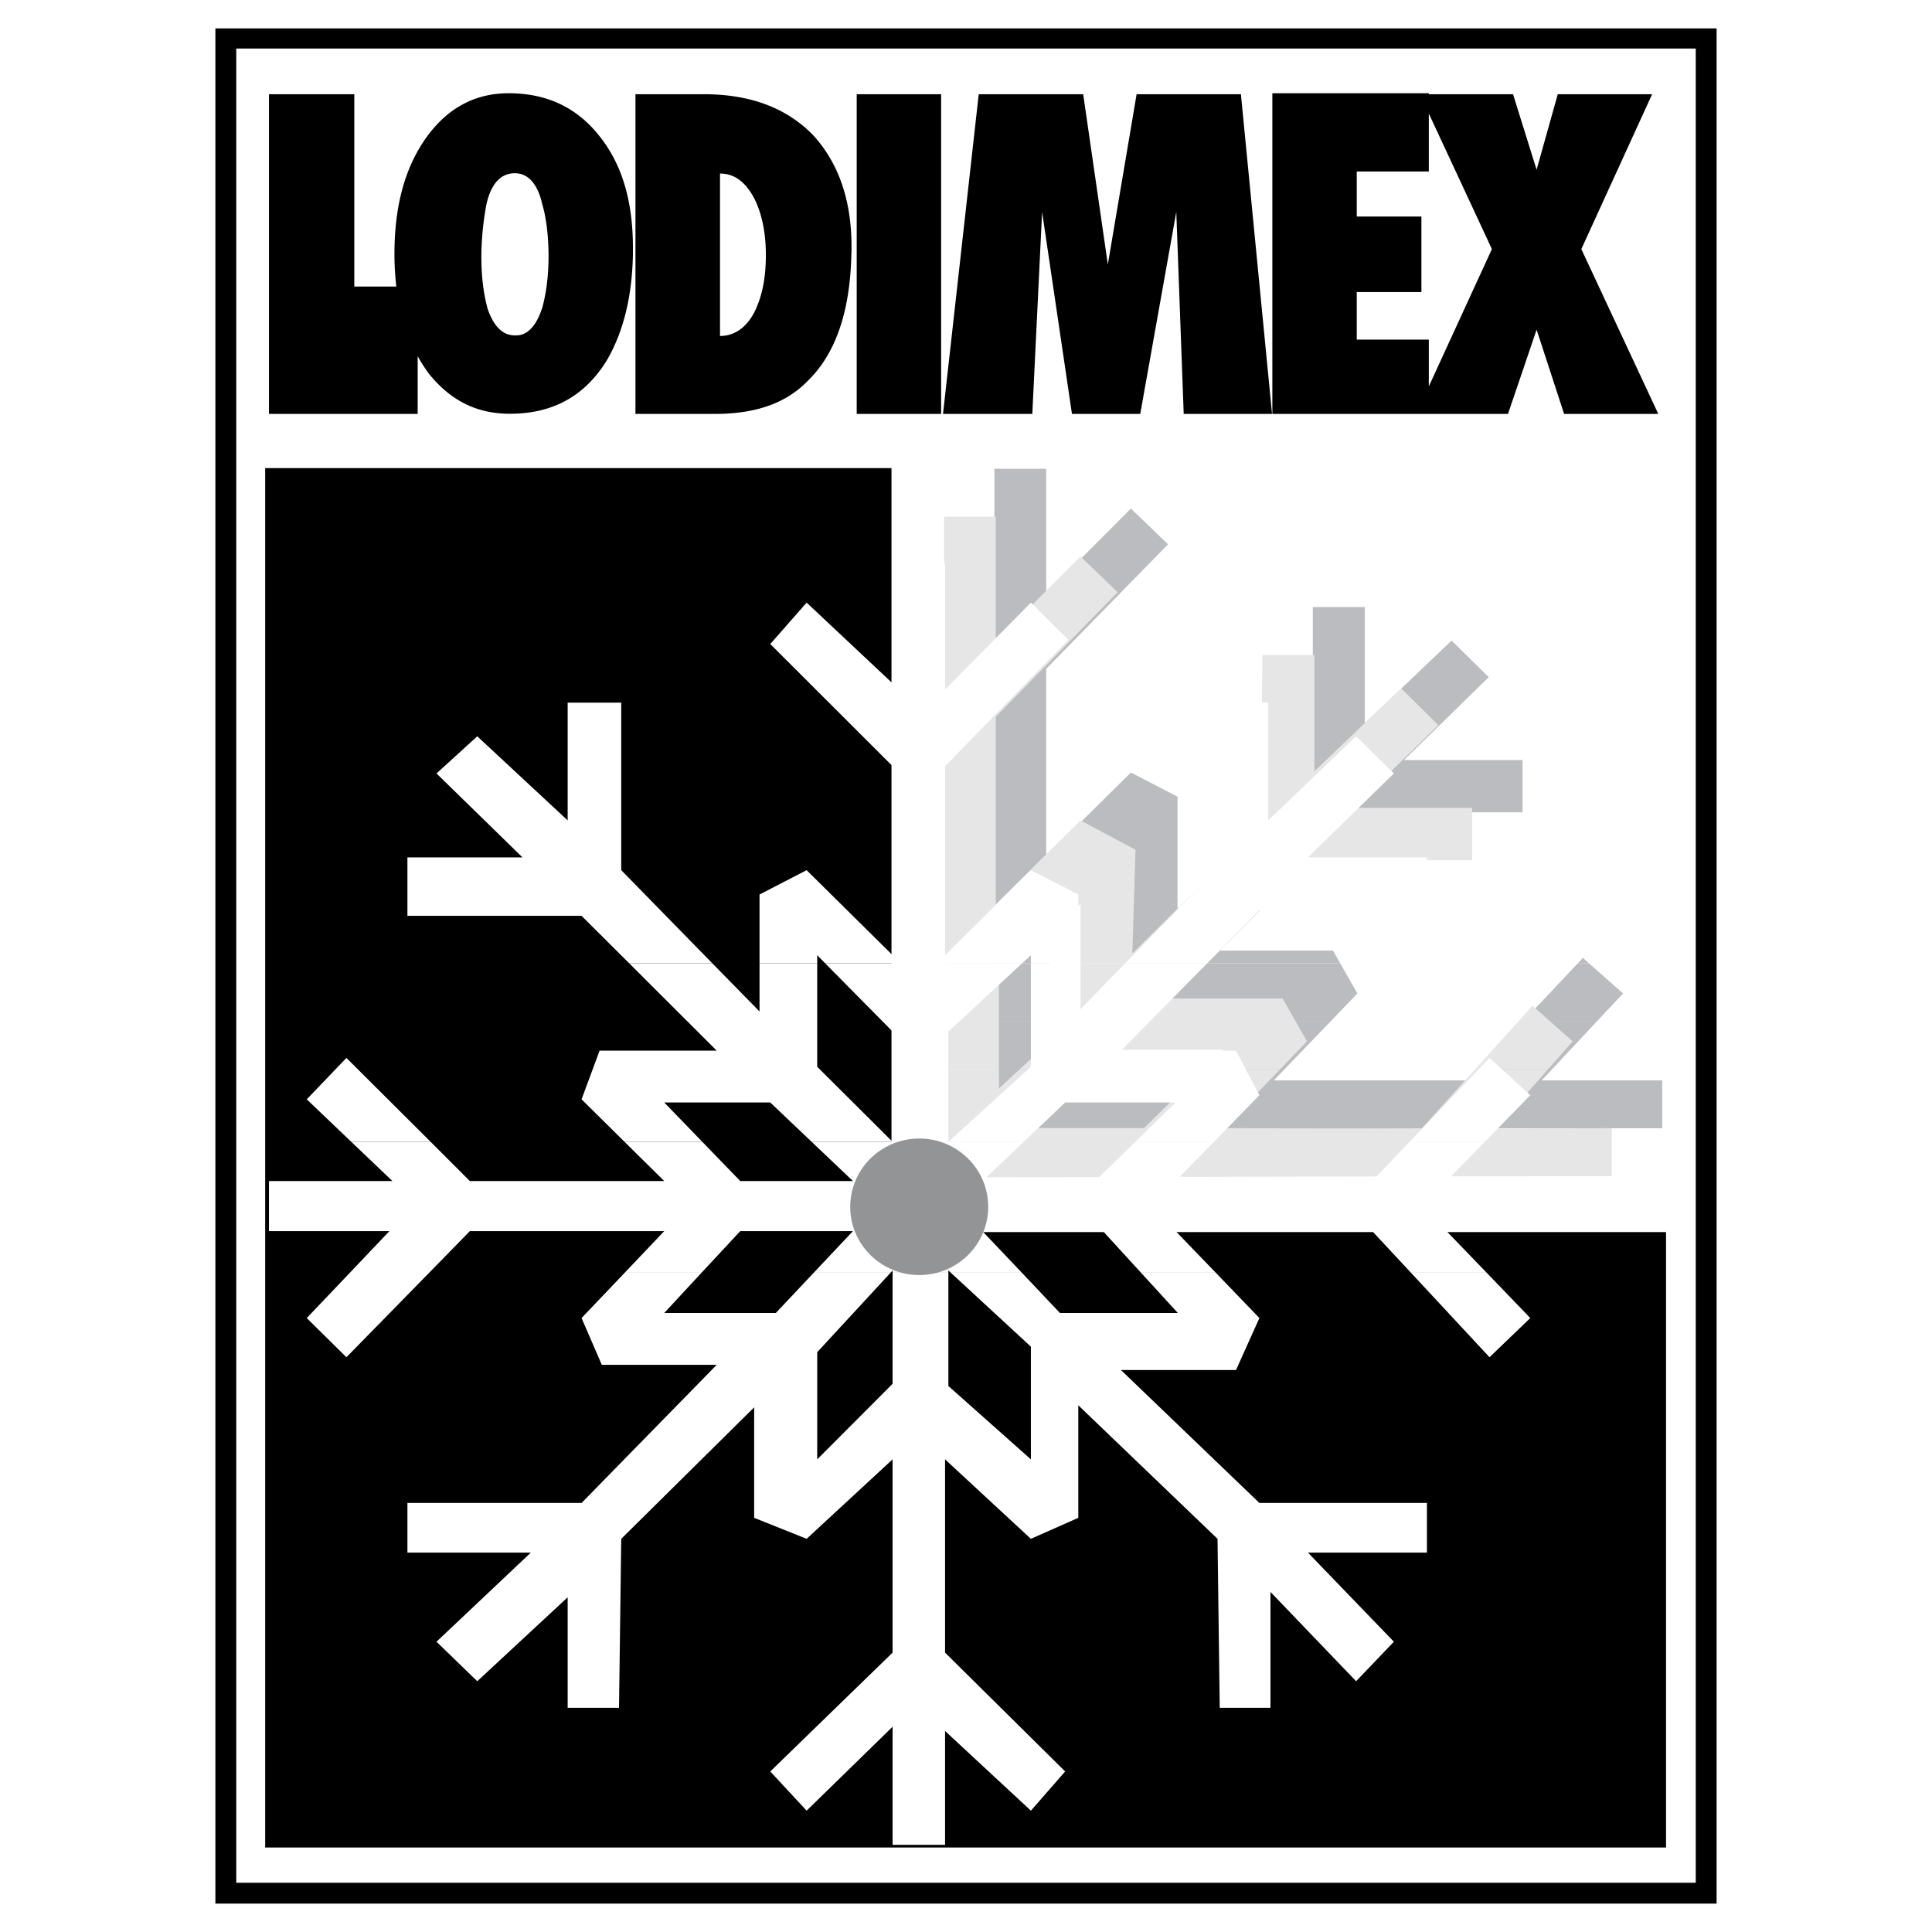
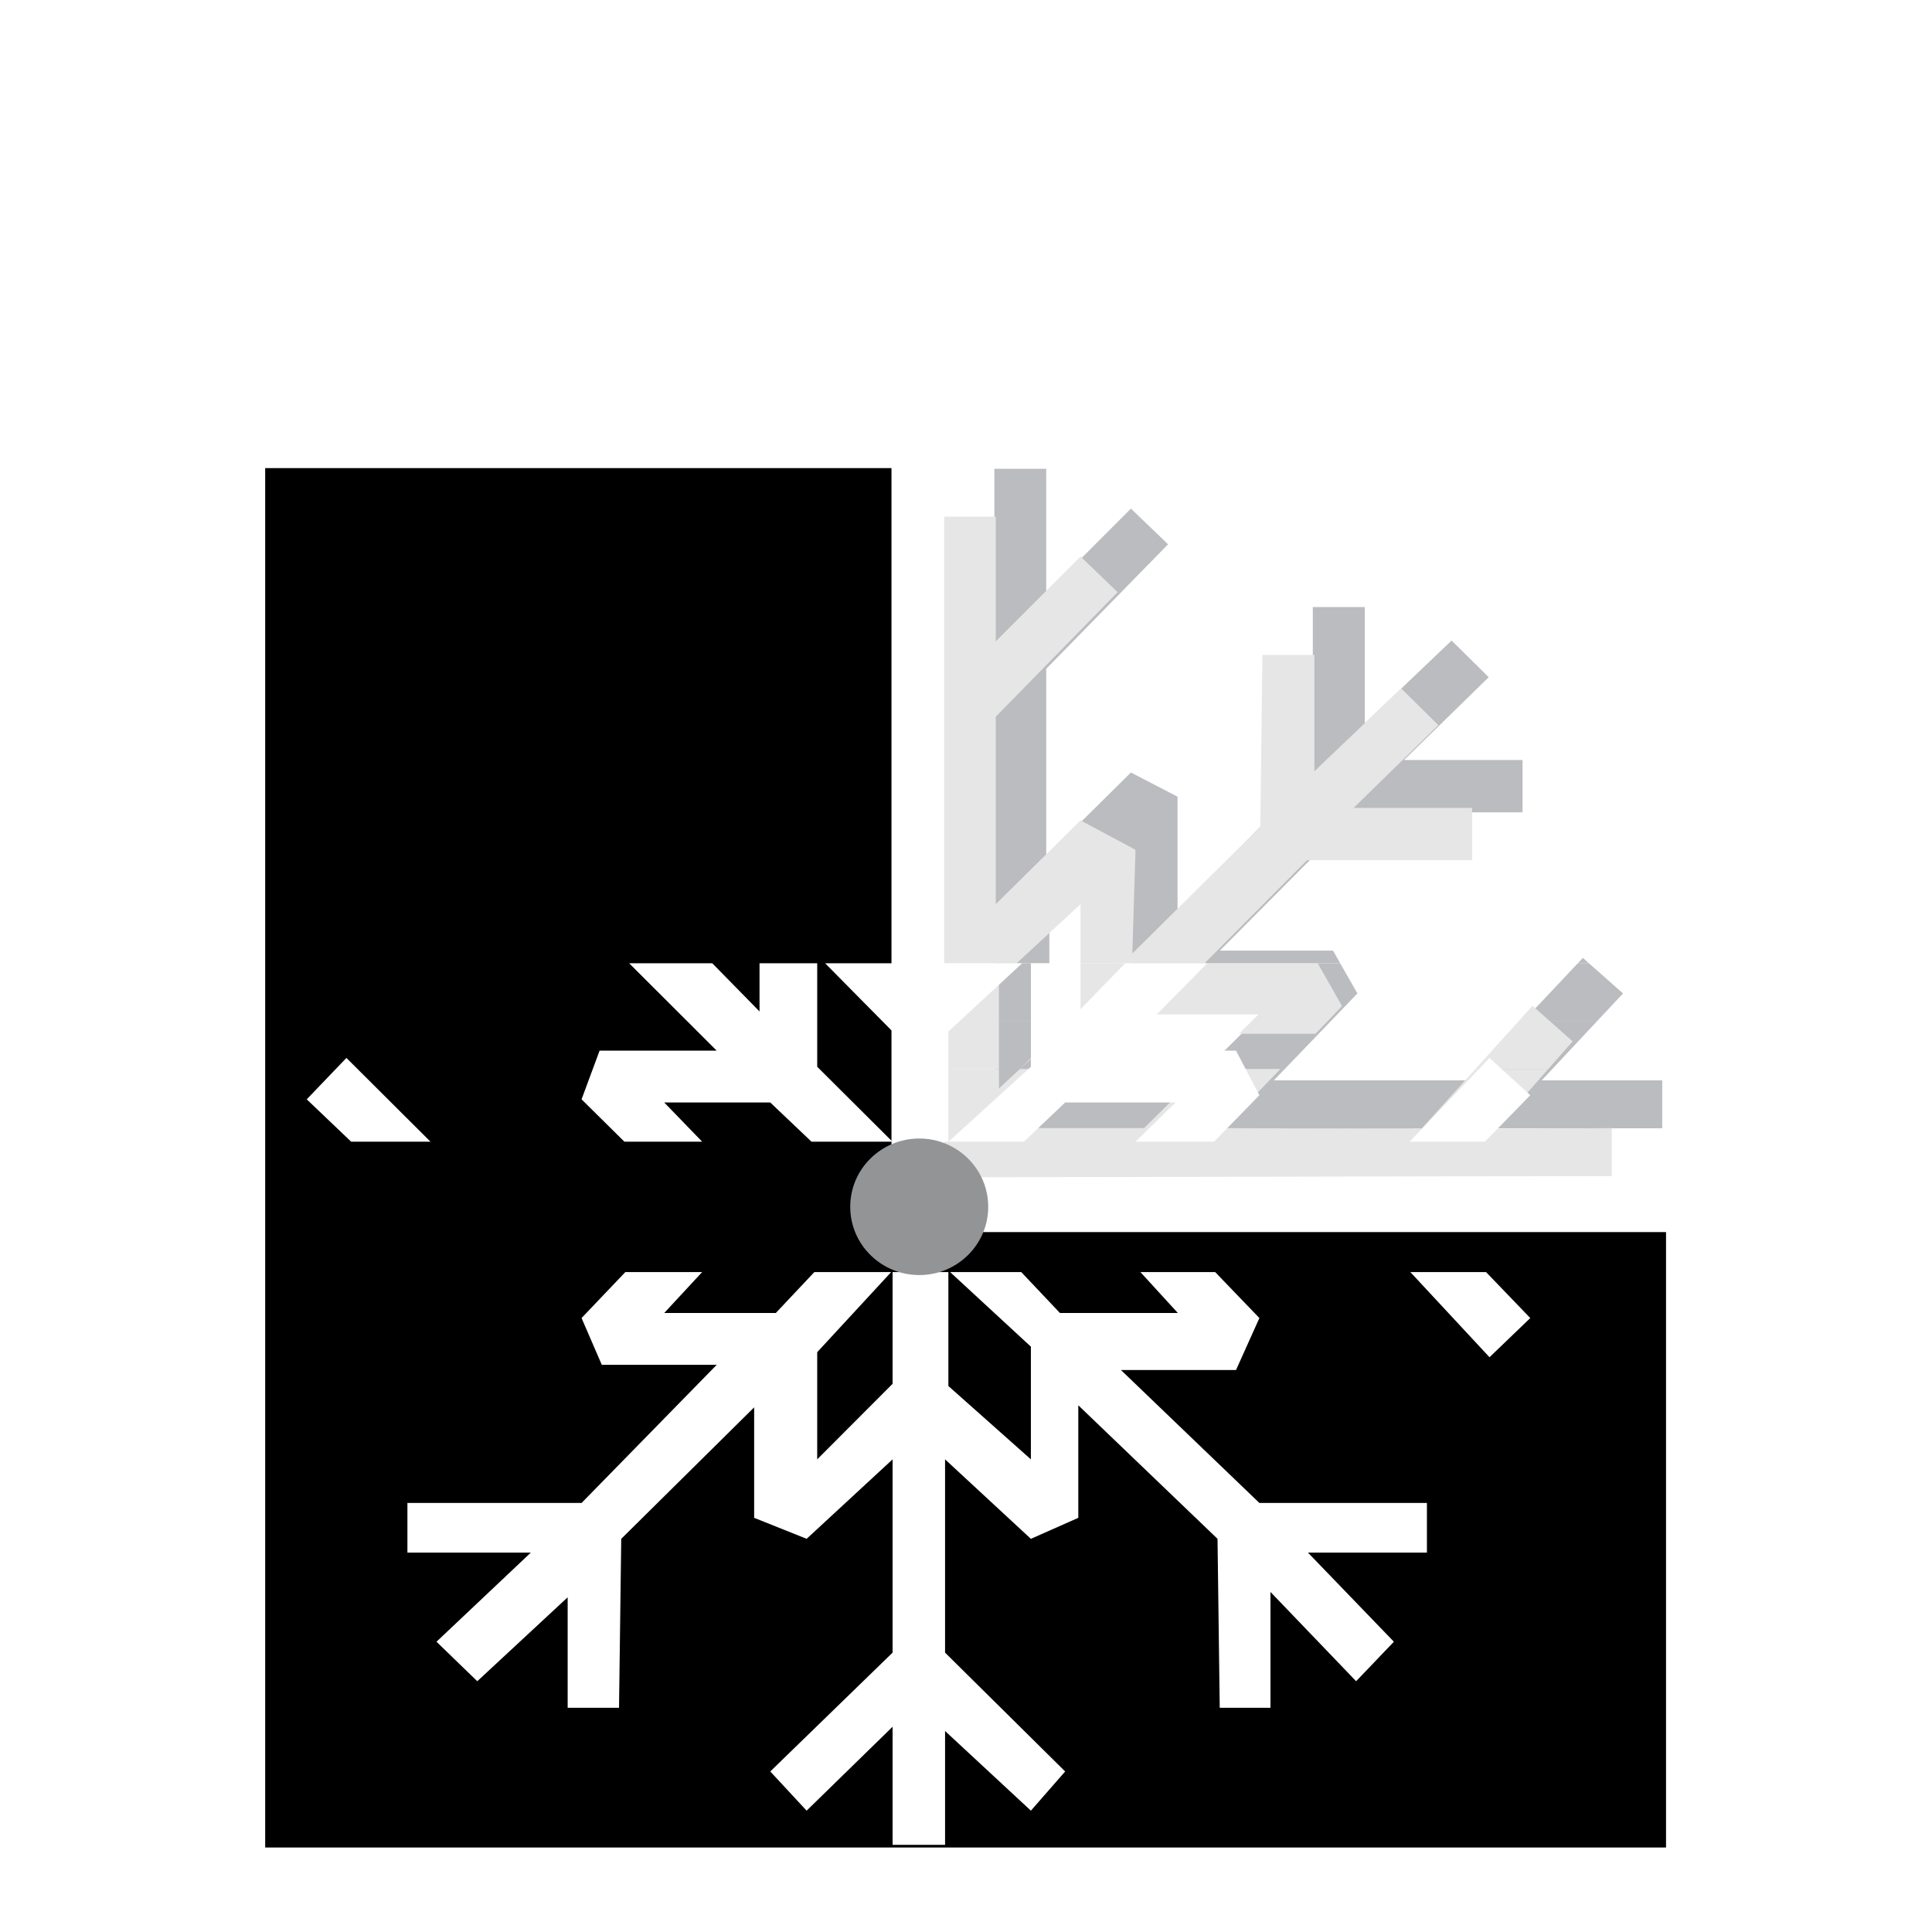
<svg xmlns="http://www.w3.org/2000/svg" width="2500" height="2500" viewBox="0 0 192.756 192.756">
  <g fill-rule="evenodd" clip-rule="evenodd">
-     <path fill="#fff" d="M0 0h192.756v192.756H0V0z" />
    <path fill="#fff" d="M22.531 96.104v92.777h147.696V96.104H22.531z" />
    <path d="M26.457 96.104V46.705h139.764v49.399H26.457zM26.457 96.104v88.22h139.764v-88.22H26.457z" />
    <path fill="#fff" d="M88.944 96.104V44.56h77.355v51.544H88.944zM88.944 96.104v26.822h77.355V96.104H88.944z" />
    <path d="M99.209 96.104V46.768h5.172v12.441l8.451-8.467 3.705 3.563-12.156 12.425v18.7l8.451-8.357 4.65 2.413V90.98l13.498-13.907V60.564h5.188v11.604l8.656-8.262 3.705 3.658-8.451 8.262h11.826v5.219h-16.477l-13.719 13.796h11.289l.711 1.261h-20.877V85.43l-8.137 7.537v3.137h-5.485zM157.422 96.104l.506-.536.597.536h-1.103z" fill="#bbbcbf" />
    <path d="M99.209 101.875v-5.771h5.486v5.771h-5.486zM106.793 101.875l6.039-5.566v-.205h20.877l1.719 3.011-2.651 2.76h-7.631l1.94-1.924h-10.77l-2.017 1.924h-7.506zM151.982 101.875l5.44-5.771h1.103l3.407 3.011-2.586 2.76h-7.364zM99.209 101.875v10.801c19.33 0 47.412-.109 66.633-.109v-4.777h-12.029l5.533-5.914h-7.363l-5.566 5.914h-19.33l5.691-5.914h-7.631l-5.977 5.914h-11.084l6.213-5.914h-7.506l-2.098 1.939v-1.939h-5.486v-.001z" fill="#bbbcbf" />
    <path d="M94.194 96.104V51.545h5.155v12.441l8.453-8.467 3.705 3.563L99.35 71.507v18.701l8.453-8.357 5.486 2.933-.314 10.344 12.771-12.646.205-17.139h5.188v11.605l8.656-8.262 3.705 3.658-8.451 8.263h11.824v5.219h-16.477l-10.217 10.28h-12.377V90.21l-6.371 5.896h-7.237v-.002z" fill="#e6e6e7" />
-     <path d="M94.194 106.652V96.103h7.237l-1.766 1.641v8.908h-5.471zM101.764 106.652l6.039-5.564v-4.984h12.377l-3.5 3.517h11.289l2.427 4.274-2.648 2.757h-7.631l1.94-1.923h-10.77l-2.019 1.923h-7.504zM147.205 106.652l5.691-6.306 4.006 3.549-2.427 2.757h-7.27z" fill="#e6e6e7" />
+     <path d="M94.194 106.652V96.103h7.237l-1.766 1.641v8.908h-5.471zM101.764 106.652l6.039-5.564v-4.984h12.377h11.289l2.427 4.274-2.648 2.757h-7.631l1.94-1.923h-10.77l-2.019 1.923h-7.504zM147.205 106.652l5.691-6.306 4.006 3.549-2.427 2.757h-7.27z" fill="#e6e6e7" />
    <path d="M94.194 106.652v10.801c19.315 0 47.397-.109 66.618-.109v-4.793l-11.621.094 5.283-5.992h-7.27l-5.408 5.992-19.74-.094 5.691-5.898h-7.631l-5.977 5.898h-11.084l6.211-5.898h-7.504l-2.098 1.939v-1.939h-5.47v-.001z" fill="#e6e6e7" />
-     <path fill="#fff" d="M62.77 96.104l-4.747-4.73H40.648V85.54h11.478l-8.577-8.373 4.068-3.705 9.019 8.389V70.104h5.345v16.713l9.082 9.287H62.77zM75.778 96.104v-6.858l4.699-2.429 8.577 8.483V76.442L76.85 64.254l3.627-4.131 8.577 8.057V56.212h5.235v12.583l8.563-8.672 3.736 3.705-12.299 12.614V95.3l8.563-8.483 4.73 2.429v6.858h-4.73V95.3l-.868.804H82.322l-.789-.804v.804h-5.755zM112.264 96.104l9.035-9.287V70.104h5.234v11.747l8.768-8.389 3.767 3.705-8.576 8.373h11.873v5.298H125.65l-5.203 5.266h-8.183z" />
    <path fill="#fff" d="M71.3 104.619l-8.53-8.515h8.293l4.715 4.81v-4.81h5.755v8.515H71.3zM89.054 104.619v-1.703l-6.732-6.812h19.662l-7.364 6.812v1.703h-5.566zM102.852 104.619v-8.515h4.73v4.81l4.682-4.81h8.183l-8.404 8.515h-9.191zM35.035 113.906l-4.431-4.226 3.958-4.131 8.388 8.357h-7.915zM62.296 113.906l-4.273-4.226 1.798-4.856h11.684l-.205-.205h10.233v1.813l7.506 7.474h-8.074l-4.115-3.91H66.27l3.784 3.91h-7.758zM89.054 113.906v-9.287h5.566v9.287h-5.566zM94.636 113.906l8.216-7.474v-1.813h9.191l-.205.205h11.478l2.334 4.446-4.525 4.636h-7.836l4.006-3.91h-11.024l-4.115 3.91h-7.52zM140.646 113.906l7.963-8.357 4.067 3.721-4.526 4.636h-7.504z" />
-     <path fill="#fff" d="M34.971 126.914l3.879-4.084H26.835v-4.998H39.15l-4.115-3.926h7.915l3.926 3.926H66.27l-3.974-3.926h7.758l3.8 3.926h11.242l-4.131-3.926h8.074l.015.016v-.016h5.566v.016l.016-.016h7.52l-4.146 3.926h11.258l4.021-3.926h7.836l-3.83 3.926h19.613l3.738-3.926h7.504l-3.83 3.926h12.315v4.998H144.32l3.942 4.084h-7.553l-3.801-4.084h-19.613l3.941 4.084h-7.459l-3.736-4.084H98.01l3.879 4.084h-7.096l-.173-.158v.158h-5.566v-.158l-.141.158H81.25l3.846-4.084H73.854l-3.8 4.084h-7.663l3.879-4.084H46.876l-3.989 4.084h-7.916zM34.971 126.914l-4.367 4.588 3.958 3.91 8.325-8.498h-7.916z" />
    <path fill="#fff" d="M62.391 126.914l-4.368 4.588 2.019 4.668h11.463l-13.482 13.781H40.648v4.951h12.314l-9.413 8.893 4.068 3.941 9.019-8.373v11.022h5.124l.221-16.856 13.261-13.117v11.022l5.235 2.095 8.577-7.929v19.283L76.85 176.74l3.627 3.91 8.577-8.373v11.78h5.235v-11.354l8.563 7.947 3.419-3.91-11.982-11.857V145.6l8.563 7.929 4.73-2.095v-11.227l13.891 13.322.22 16.856h5.061v-11.557l8.547 8.908 3.767-3.941-8.576-8.893h11.873v-4.951H125.65l-13.812-13.262h11.478l2.334-5.187-4.414-4.588h-7.459l3.737 4.084h-11.762l-3.863-4.084h-7.096l8.059 7.443V145.6l-8.232-7.317v-11.369h-5.566v11.148l-7.521 7.538v-10.692l7.38-7.994H81.25l-3.848 4.084H66.27l3.784-4.084h-7.663zM140.709 126.914l7.9 8.498 4.067-3.91-4.414-4.588h-7.553z" />
    <path d="M91.719 113.59c3.768 0 6.875 3.027 6.875 6.812s-3.106 6.811-6.875 6.811c-3.784 0-6.891-3.025-6.891-6.811s3.107-6.812 6.891-6.812z" fill="#929496" />
-     <path d="M165.447 41.296h-9.396l-2.744-8.404-2.854 8.404H126.943V9.303h15.609v.096h8.404l2.35 7.536 2.113-7.536h9.414l-7.064 15.452 7.678 16.445zm4.778 148.626l1.041-1.041V2.834h-1.041l1.041.966-1.041-.966H22.531L21.49 3.8v185.081l1.041 1.041h147.694zm-1.039-185.08V187.84H23.571V4.842h145.615zm1.039 185.08h1.041v-1.041l-1.041 1.041zM21.49 188.881v1.041h1.041l-1.041-1.041zM22.531 2.834H21.49V3.8l1.041-.966zm19.141 38.462H26.835V9.399h8.514v19.189h4.194a27.104 27.104 0 0 1-.188-3.216v-.033c0-5.203 1.23-9.176 3.595-12.172 2.096-2.617 4.698-3.864 7.804-3.864 3.722 0 6.702 1.372 8.925 4.116 2.365 2.87 3.468 6.592 3.468 11.305v.647c-.079 4.21-.945 7.726-2.602 10.579-2.223 3.61-5.439 5.33-9.665 5.33-3.233 0-5.835-1.23-8.058-3.958a15.343 15.343 0 0 1-1.151-1.789v5.763h.001zm13.056-15.924v.236c0 1.986-.252 3.737-.63 5.109-.615 1.845-1.483 2.744-2.602 2.744h-.126c-1.229 0-2.096-.899-2.711-2.619-.379-1.355-.632-3.122-.632-5.109v-.361c.032-2.083.269-3.706.505-5 .488-2.128 1.481-3.089 2.838-3.089 1.245 0 2.255.961 2.729 3.089.36 1.184.613 2.965.629 5zm8.671.046v15.878h7.932c3.958 0 7.065-1.009 9.288-3.326 2.729-2.665 4.194-6.844 4.319-12.552.018-.268.018-.552.018-.835 0-4.714-1.356-8.404-3.833-11.101-2.602-2.68-6.212-4.083-10.91-4.083H63.4v16.019h-.001zm13.01 0v.063c0 2.302-.378 4.085-1.12 5.614-.851 1.67-2.096 2.427-3.453 2.427V17.314c1.481 0 2.602.899 3.453 2.555.742 1.512 1.12 3.404 1.12 5.549zm17.487 15.878h-8.421V9.399h8.421v31.897zm33.016 0h-8.814l-.74-20.152-3.596 20.152h-6.812l-2.979-20.152-.977 20.152h-8.91l3.564-31.897h10.422l2.459 16.981L113.4 9.399h10.406l3.106 31.897zm15.641-2.745l6.293-13.7-6.293-13.522v5.781h-7.189v4.493h6.449v7.537h-6.449v4.746h7.189v4.665z" />
  </g>
</svg>